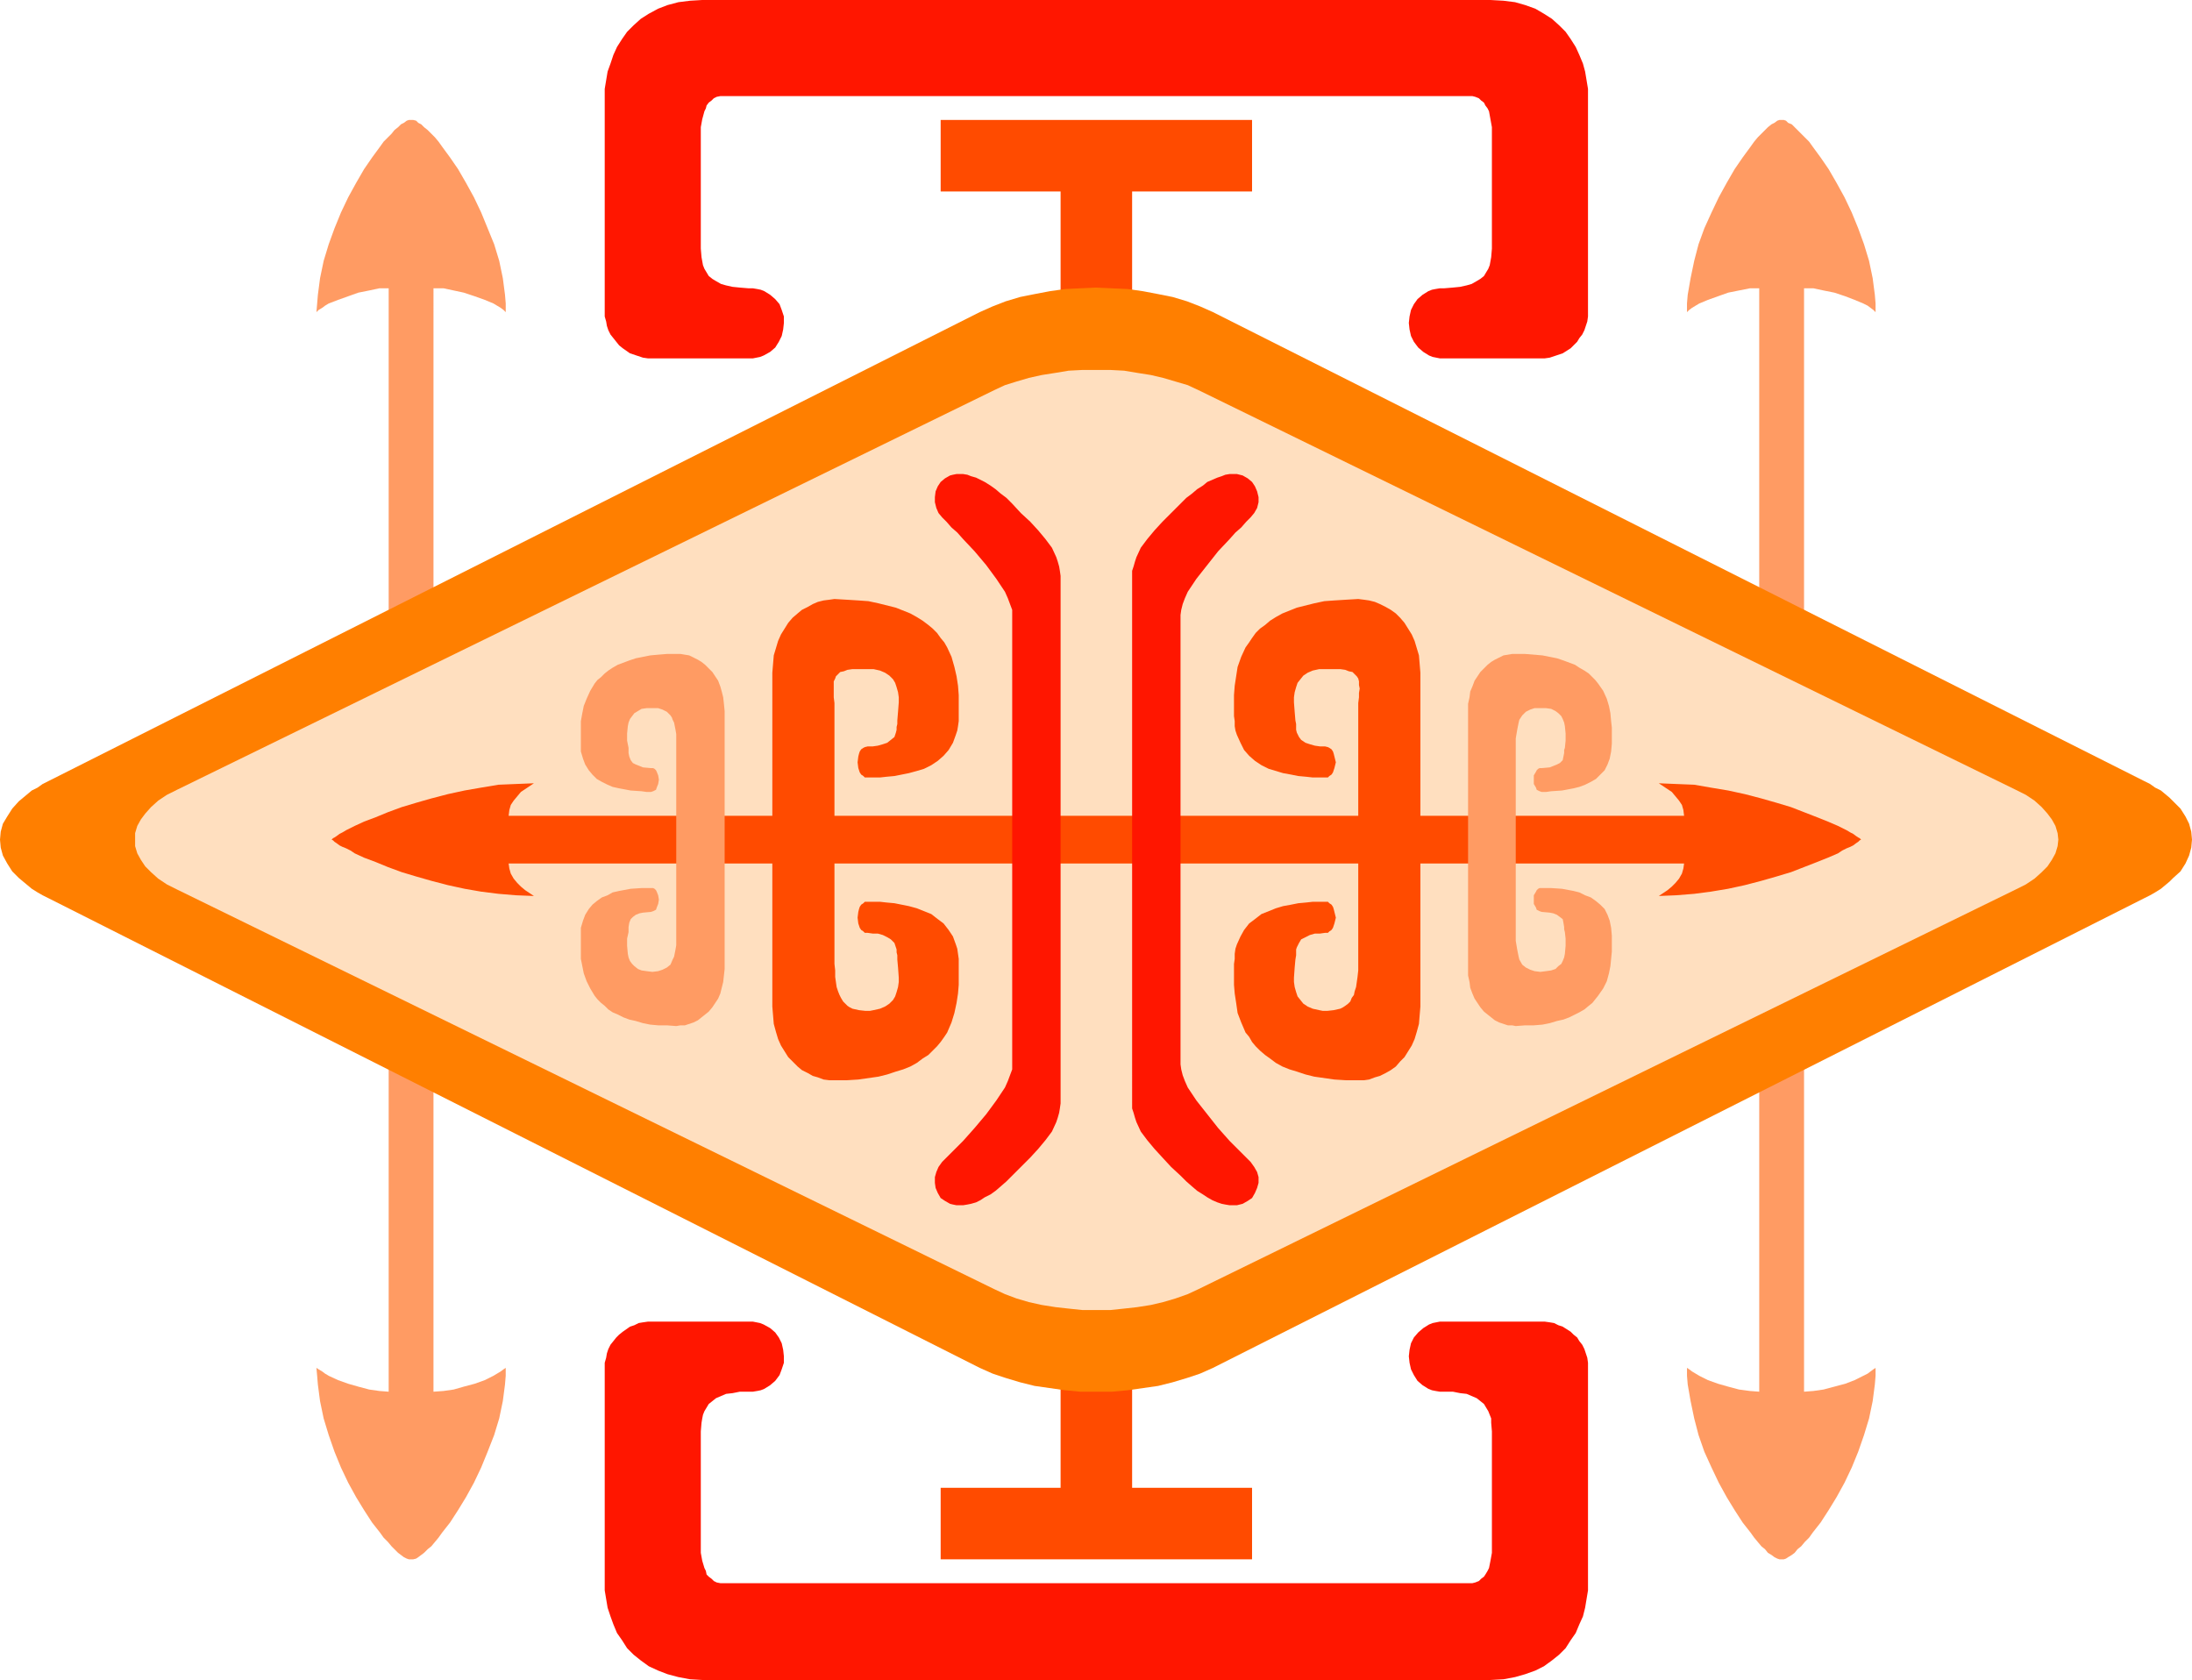
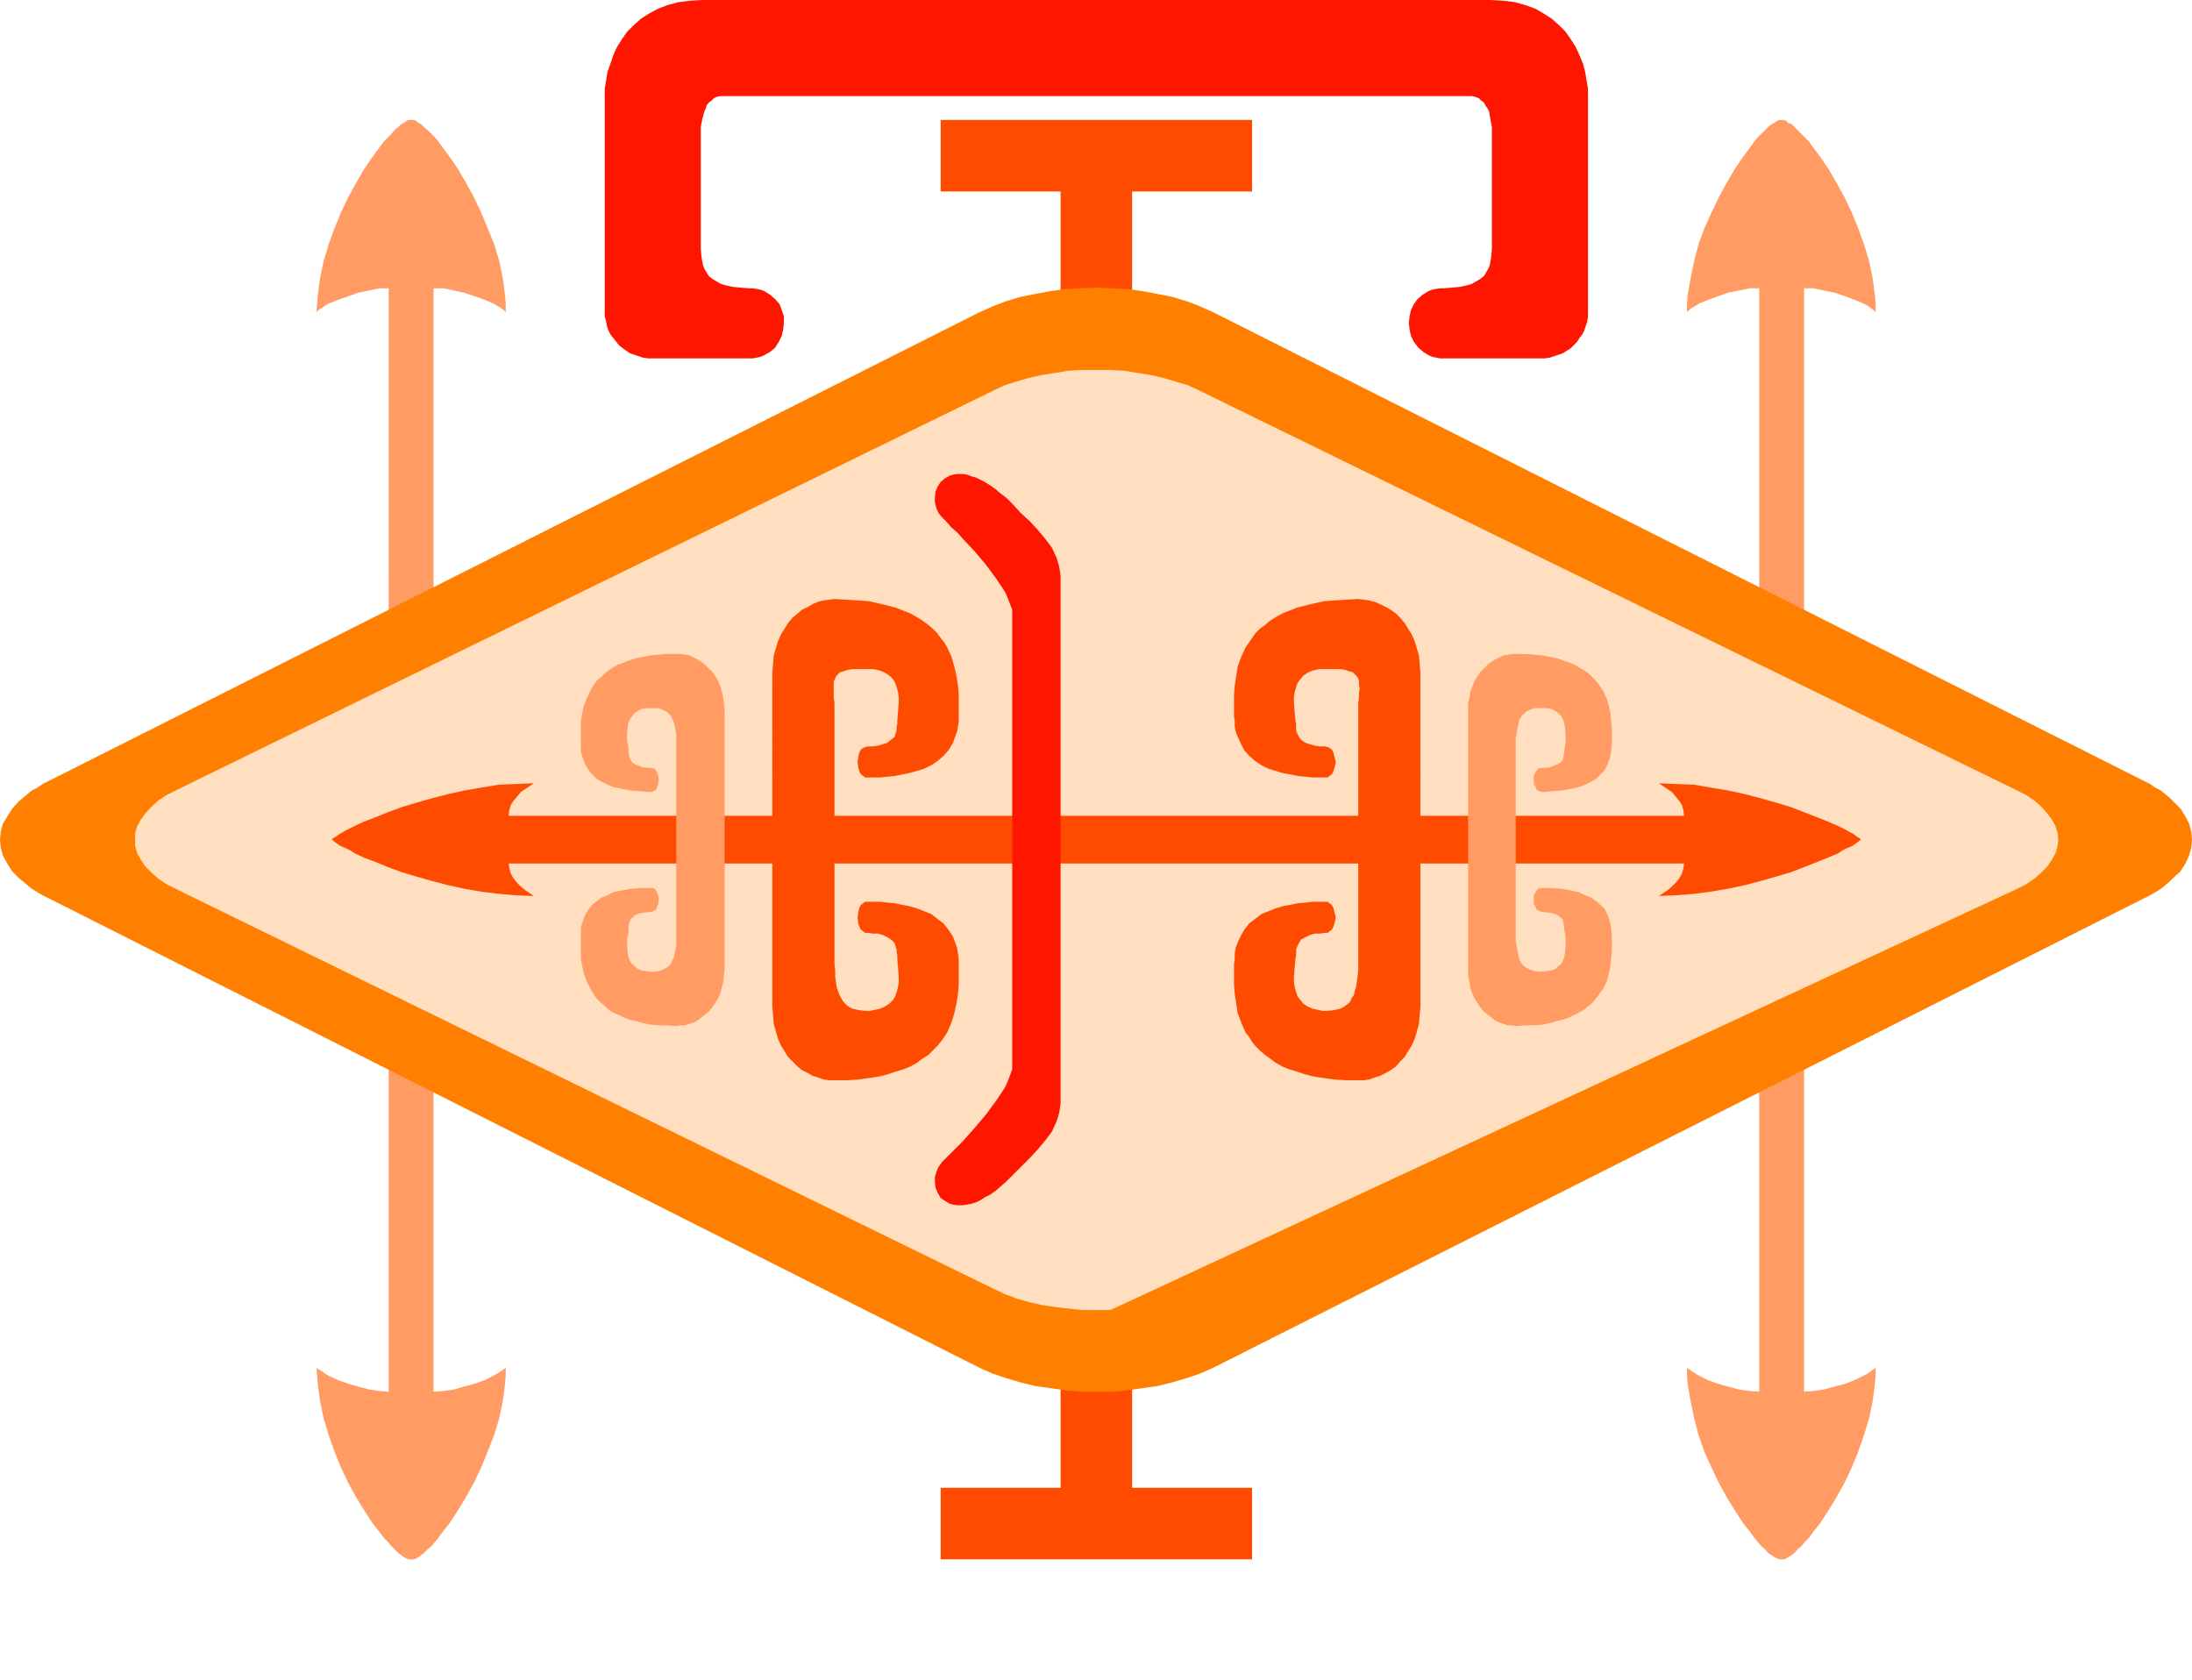
<svg xmlns="http://www.w3.org/2000/svg" xmlns:ns1="http://sodipodi.sourceforge.net/DTD/sodipodi-0.dtd" xmlns:ns2="http://www.inkscape.org/namespaces/inkscape" version="1.0" width="129.724mm" height="99.42mm" id="svg14" ns1:docname="Tribal Symbol 11.wmf">
  <ns1:namedview id="namedview14" pagecolor="#ffffff" bordercolor="#000000" borderopacity="0.25" ns2:showpageshadow="2" ns2:pageopacity="0.0" ns2:pagecheckerboard="0" ns2:deskcolor="#d1d1d1" ns2:document-units="mm" />
  <defs id="defs1">
    <pattern id="WMFhbasepattern" patternUnits="userSpaceOnUse" width="6" height="6" x="0" y="0" />
  </defs>
  <path style="fill:#ff9b63;fill-opacity:1;fill-rule:evenodd;stroke:none" d="m 393.496,64.486 h -2.101 l -2.424,0.485 -2.424,0.485 -2.262,0.808 -2.262,0.808 -1.939,0.808 -0.808,0.485 -0.808,0.485 -0.646,0.485 -0.485,0.485 v -1.939 l 0.162,-1.939 0.646,-3.717 0.808,-3.879 0.97,-3.717 1.293,-3.556 1.616,-3.556 1.616,-3.394 1.778,-3.232 1.778,-3.071 1.778,-2.586 1.778,-2.424 0.808,-1.131 0.808,-0.97 0.808,-0.808 0.808,-0.808 0.646,-0.646 0.808,-0.646 0.646,-0.323 0.646,-0.485 0.485,-0.162 h 0.485 0.485 l 0.485,0.162 0.485,0.485 0.808,0.323 0.646,0.646 0.646,0.646 0.808,0.808 0.808,0.808 0.97,0.97 0.808,1.131 1.778,2.424 1.778,2.586 1.778,3.071 1.778,3.232 1.616,3.394 1.454,3.556 1.293,3.556 1.131,3.717 0.808,3.879 0.485,3.717 0.162,1.939 v 1.939 l -0.485,-0.485 -0.646,-0.485 -0.646,-0.485 -0.97,-0.485 -1.939,-0.808 -2.101,-0.808 -2.424,-0.808 -2.424,-0.485 -2.262,-0.485 h -2.101 V 311.277 l 2.101,-0.162 2.262,-0.323 2.424,-0.646 2.424,-0.646 2.101,-0.808 1.939,-0.97 0.97,-0.485 0.646,-0.485 0.646,-0.485 0.485,-0.323 v 1.778 l -0.162,1.939 -0.485,3.717 -0.808,3.879 -1.131,3.717 -1.293,3.717 -1.454,3.556 -1.616,3.394 -1.778,3.232 -1.778,2.909 -1.778,2.748 -1.778,2.263 -0.808,1.131 -0.97,0.97 -0.808,0.97 -0.808,0.646 -0.646,0.808 -0.646,0.485 -0.808,0.485 -0.485,0.323 -0.485,0.162 h -0.485 -0.485 l -0.485,-0.162 -0.646,-0.323 -0.646,-0.485 -0.808,-0.485 -0.646,-0.808 -0.808,-0.646 -0.808,-0.97 -0.808,-0.97 -0.808,-1.131 -1.778,-2.263 -1.778,-2.748 -1.778,-2.909 -1.778,-3.232 -1.616,-3.394 -1.616,-3.556 -1.293,-3.717 -0.97,-3.717 -0.808,-3.879 -0.646,-3.717 -0.162,-1.939 v -1.778 l 0.485,0.323 0.646,0.485 0.808,0.485 0.808,0.485 1.939,0.97 2.262,0.808 2.262,0.646 2.424,0.646 2.424,0.323 2.101,0.162 z" id="path1" />
  <path style="fill:#ff9b63;fill-opacity:1;fill-rule:evenodd;stroke:none" d="m 96.96,64.486 h 2.262 l 2.262,0.485 2.262,0.485 2.424,0.808 2.262,0.808 1.939,0.808 0.808,0.485 0.808,0.485 0.646,0.485 0.485,0.485 v -1.939 l -0.162,-1.939 -0.485,-3.717 -0.808,-3.879 -1.131,-3.717 -1.454,-3.556 -1.454,-3.556 -1.616,-3.394 -1.778,-3.232 -1.778,-3.071 -1.778,-2.586 -1.778,-2.424 -0.808,-1.131 -0.808,-0.97 -0.808,-0.808 -0.808,-0.808 -0.808,-0.646 -0.646,-0.646 -0.646,-0.323 -0.485,-0.485 -0.646,-0.162 h -0.485 -0.485 l -0.485,0.162 -0.646,0.485 -0.646,0.323 -0.646,0.646 -0.808,0.646 -0.646,0.808 -0.808,0.808 -0.97,0.97 -0.808,1.131 -1.778,2.424 -1.778,2.586 -1.778,3.071 -1.778,3.232 -1.616,3.394 -1.454,3.556 -1.293,3.556 -1.131,3.717 -0.808,3.879 -0.485,3.717 -0.162,1.939 -0.162,1.939 0.485,-0.485 0.808,-0.485 0.646,-0.485 0.808,-0.485 2.101,-0.808 2.262,-0.808 2.262,-0.808 2.424,-0.485 2.262,-0.485 h 2.101 V 311.277 l -2.101,-0.162 -2.262,-0.323 -2.424,-0.646 -2.262,-0.646 -2.262,-0.808 -2.101,-0.97 -0.808,-0.485 -0.646,-0.485 -0.808,-0.485 -0.485,-0.323 0.162,1.778 0.162,1.939 0.485,3.717 0.808,3.879 1.131,3.717 1.293,3.717 1.454,3.556 1.616,3.394 1.778,3.232 1.778,2.909 1.778,2.748 1.778,2.263 0.808,1.131 0.97,0.97 0.808,0.97 0.646,0.646 0.808,0.808 0.646,0.485 0.646,0.485 0.646,0.323 0.485,0.162 h 0.485 0.485 l 0.646,-0.162 0.485,-0.323 0.646,-0.485 0.646,-0.485 0.808,-0.808 0.808,-0.646 0.808,-0.97 0.808,-0.97 0.808,-1.131 1.778,-2.263 1.778,-2.748 1.778,-2.909 1.778,-3.232 1.616,-3.394 1.454,-3.556 1.454,-3.717 1.131,-3.717 0.808,-3.879 0.485,-3.717 0.162,-1.939 v -1.778 l -0.485,0.323 -0.646,0.485 -0.808,0.485 -0.808,0.485 -1.939,0.97 -2.262,0.808 -2.424,0.646 -2.262,0.646 -2.262,0.323 -2.262,0.162 z" id="path2" />
  <path style="fill:#ff4b00;fill-opacity:1;fill-rule:evenodd;stroke:none" d="m 253.227,42.829 h 26.826 V 26.829 H 210.403 V 42.829 h 26.826 v 289.943 h -26.826 v 16 h 69.65 v -16 h -26.826 z" id="path3" />
  <path style="fill:#ff7f00;fill-opacity:1;fill-rule:evenodd;stroke:none" d="m 479.628,200.891 1.293,-0.646 1.131,-0.646 1.293,-0.808 0.97,-0.808 0.97,-0.808 0.808,-0.808 1.616,-1.455 1.131,-1.778 0.808,-1.778 0.485,-1.778 0.162,-1.778 -0.162,-1.778 -0.485,-1.778 -0.808,-1.616 -1.131,-1.778 -1.616,-1.616 -0.808,-0.808 -0.97,-0.808 -0.97,-0.808 -1.293,-0.646 -1.131,-0.808 -1.293,-0.646 -208.302,-104.89 -2.909,-1.293 -2.909,-1.131 -3.232,-0.97 -3.232,-0.646 -3.394,-0.646 -3.394,-0.485 -3.555,-0.162 -3.555,-0.162 -3.555,0.162 -3.394,0.162 -3.394,0.485 -3.394,0.646 -3.232,0.646 -3.232,0.97 -2.909,1.131 -2.909,1.293 -208.302,104.89 -1.293,0.646 -1.131,0.808 -1.293,0.646 -0.97,0.808 -0.97,0.808 -0.97,0.808 -1.454,1.616 -1.131,1.778 -0.97,1.616 -0.485,1.778 L 0,187.8 l 0.162,1.778 0.485,1.778 0.97,1.778 1.131,1.778 1.454,1.455 0.97,0.808 0.97,0.808 0.97,0.808 1.293,0.808 1.131,0.646 1.293,0.646 208.302,105.052 2.909,1.293 2.909,0.97 3.232,0.97 3.232,0.808 3.394,0.485 3.394,0.485 3.394,0.323 h 3.555 3.555 l 3.555,-0.323 3.394,-0.485 3.394,-0.485 3.232,-0.808 3.232,-0.97 2.909,-0.97 2.909,-1.293 z" id="path4" />
-   <path style="fill:#ffdfbf;fill-opacity:1;fill-rule:evenodd;stroke:none" d="m 450.863,198.952 2.262,-1.131 1.939,-1.293 1.616,-1.455 1.293,-1.293 0.97,-1.455 0.808,-1.455 0.485,-1.616 0.162,-1.455 -0.162,-1.455 -0.485,-1.616 -0.808,-1.455 -0.97,-1.293 -1.293,-1.455 -1.616,-1.455 -1.939,-1.293 -2.262,-1.131 -182.769,-89.375 -2.424,-1.131 -2.747,-0.808 -2.747,-0.808 -2.747,-0.646 -3.07,-0.485 -2.909,-0.485 -3.07,-0.162 h -3.232 -3.07 l -3.07,0.162 -2.909,0.485 -3.07,0.485 -2.909,0.646 -2.747,0.808 -2.586,0.808 -2.424,1.131 -182.769,89.375 -2.262,1.131 -1.939,1.293 -1.616,1.455 -1.293,1.455 -0.97,1.293 -0.808,1.455 -0.485,1.616 v 1.455 1.455 l 0.485,1.616 0.808,1.455 0.97,1.455 1.293,1.293 1.616,1.455 1.939,1.293 2.262,1.131 182.769,89.375 2.424,1.131 2.586,0.97 2.747,0.808 2.909,0.646 3.07,0.485 2.909,0.323 3.07,0.323 h 3.07 3.232 l 3.07,-0.323 2.909,-0.323 3.07,-0.485 2.747,-0.646 2.747,-0.808 2.747,-0.97 2.424,-1.131 z" id="path5" />
+   <path style="fill:#ffdfbf;fill-opacity:1;fill-rule:evenodd;stroke:none" d="m 450.863,198.952 2.262,-1.131 1.939,-1.293 1.616,-1.455 1.293,-1.293 0.97,-1.455 0.808,-1.455 0.485,-1.616 0.162,-1.455 -0.162,-1.455 -0.485,-1.616 -0.808,-1.455 -0.97,-1.293 -1.293,-1.455 -1.616,-1.455 -1.939,-1.293 -2.262,-1.131 -182.769,-89.375 -2.424,-1.131 -2.747,-0.808 -2.747,-0.808 -2.747,-0.646 -3.07,-0.485 -2.909,-0.485 -3.07,-0.162 h -3.232 -3.07 l -3.07,0.162 -2.909,0.485 -3.07,0.485 -2.909,0.646 -2.747,0.808 -2.586,0.808 -2.424,1.131 -182.769,89.375 -2.262,1.131 -1.939,1.293 -1.616,1.455 -1.293,1.455 -0.97,1.293 -0.808,1.455 -0.485,1.616 v 1.455 1.455 l 0.485,1.616 0.808,1.455 0.97,1.455 1.293,1.293 1.616,1.455 1.939,1.293 2.262,1.131 182.769,89.375 2.424,1.131 2.586,0.97 2.747,0.808 2.909,0.646 3.07,0.485 2.909,0.323 3.07,0.323 h 3.07 3.232 z" id="path5" />
  <path style="fill:#ff1600;fill-opacity:1;fill-rule:evenodd;stroke:none" d="m 162.085,21.495 h -0.97 l -0.808,0.162 -0.646,0.323 -0.485,0.485 -0.646,0.485 -0.485,0.646 -0.162,0.646 -0.323,0.646 -0.485,1.778 -0.323,1.778 v 3.717 21.495 1.939 l 0.162,1.939 0.323,1.778 0.323,0.808 0.485,0.808 0.485,0.808 0.808,0.646 0.808,0.485 1.131,0.646 1.131,0.323 1.454,0.323 1.616,0.162 1.939,0.162 h 0.97 l 0.97,0.162 0.808,0.162 0.808,0.323 1.293,0.808 1.131,0.97 0.97,1.131 0.485,1.293 0.485,1.455 v 1.455 l -0.162,1.455 -0.323,1.455 -0.646,1.293 -0.808,1.293 -1.131,0.97 -1.454,0.808 -0.808,0.323 -0.808,0.162 -0.808,0.162 h -0.97 -21.493 -0.97 l -1.131,-0.162 -0.97,-0.323 -0.97,-0.323 -0.97,-0.323 -1.616,-1.131 -0.808,-0.646 -0.646,-0.808 -0.646,-0.808 -0.646,-0.808 -0.485,-0.97 -0.323,-0.97 -0.162,-0.97 -0.323,-1.131 V 69.819 21.818 19.879 l 0.323,-1.939 0.323,-1.939 0.646,-1.778 0.646,-1.939 0.808,-1.778 1.131,-1.778 1.131,-1.616 1.454,-1.455 1.616,-1.455 1.778,-1.131 2.101,-1.131 2.101,-0.808 2.424,-0.646 2.586,-0.323 L 157.075,0 v 0 h 176.305 v 0 l 2.909,0.162 2.586,0.323 2.262,0.646 2.262,0.808 1.939,1.131 1.778,1.131 1.616,1.455 1.454,1.455 1.131,1.616 1.131,1.778 0.808,1.778 0.808,1.939 0.485,1.778 0.323,1.939 0.323,1.939 v 1.939 48.001 0.97 l -0.162,1.131 -0.323,0.97 -0.323,0.97 -0.485,0.97 -0.646,0.808 -0.485,0.808 -0.808,0.808 -0.646,0.646 -1.778,1.131 -0.97,0.323 -0.97,0.323 -0.97,0.323 -1.131,0.162 h -0.97 -21.493 -0.97 l -0.808,-0.162 -0.808,-0.162 -0.808,-0.323 -1.293,-0.808 -1.131,-0.97 -0.97,-1.293 -0.646,-1.293 -0.323,-1.455 -0.162,-1.455 0.162,-1.455 0.323,-1.455 0.646,-1.293 0.808,-1.131 1.131,-0.97 1.293,-0.808 0.808,-0.323 0.808,-0.162 0.97,-0.162 h 0.97 l 1.939,-0.162 1.616,-0.162 1.454,-0.323 1.131,-0.323 1.131,-0.646 0.808,-0.485 0.808,-0.646 0.485,-0.808 0.485,-0.808 0.323,-0.808 0.323,-1.778 0.162,-1.939 V 53.657 32.162 28.445 l -0.323,-1.778 -0.323,-1.778 -0.323,-0.646 -0.485,-0.646 -0.323,-0.646 -0.646,-0.485 -0.485,-0.485 -0.808,-0.323 -0.646,-0.162 h -0.97 z" id="path6" />
-   <path style="fill:#ff1600;fill-opacity:1;fill-rule:evenodd;stroke:none" d="m 162.085,354.106 h -0.97 l -0.808,-0.162 -0.646,-0.323 -0.485,-0.485 -0.646,-0.485 -0.485,-0.485 -0.162,-0.808 -0.323,-0.646 -0.485,-1.616 -0.323,-1.778 v -3.879 -21.495 -1.778 l 0.162,-1.939 0.162,-0.97 0.162,-0.808 0.323,-0.808 0.485,-0.808 0.485,-0.808 0.808,-0.646 0.808,-0.646 1.131,-0.485 1.131,-0.485 1.454,-0.162 1.616,-0.323 h 1.939 0.97 l 0.97,-0.162 0.808,-0.162 0.808,-0.323 1.293,-0.808 1.131,-0.97 0.97,-1.293 0.485,-1.293 0.485,-1.455 v -1.455 l -0.162,-1.455 -0.323,-1.455 -0.646,-1.293 -0.808,-1.131 -1.131,-0.97 -1.454,-0.808 -0.808,-0.323 -0.808,-0.162 -0.808,-0.162 h -0.97 -21.493 -0.97 l -1.131,0.162 -0.97,0.162 -0.97,0.485 -0.97,0.323 -1.616,1.131 -0.808,0.646 -0.646,0.646 -0.646,0.808 -0.646,0.808 -0.485,0.97 -0.323,0.97 -0.162,0.97 -0.323,1.131 v 1.131 48.001 1.778 l 0.323,1.939 0.323,1.939 0.646,1.939 0.646,1.778 0.808,1.939 1.131,1.616 1.131,1.778 1.454,1.455 1.616,1.293 1.778,1.293 2.101,0.97 2.101,0.808 2.424,0.646 2.586,0.485 2.747,0.162 h 176.305 l 2.909,-0.162 2.586,-0.485 2.262,-0.646 2.262,-0.808 1.939,-0.97 1.778,-1.293 1.616,-1.293 1.454,-1.455 1.131,-1.778 1.131,-1.616 0.808,-1.939 0.808,-1.778 0.485,-1.939 0.323,-1.939 0.323,-1.939 v -1.778 -48.001 -1.131 l -0.162,-1.131 -0.323,-0.97 -0.323,-0.97 -0.485,-0.97 -0.646,-0.808 -0.485,-0.808 -0.808,-0.646 -0.646,-0.646 -1.778,-1.131 -0.97,-0.323 -0.97,-0.485 -0.97,-0.162 -1.131,-0.162 h -0.97 -21.493 -0.97 l -0.808,0.162 -0.808,0.162 -0.808,0.323 -1.293,0.808 -1.131,0.97 -0.97,1.131 -0.646,1.293 -0.323,1.455 -0.162,1.455 0.162,1.455 0.323,1.455 0.646,1.293 0.808,1.293 1.131,0.97 1.293,0.808 0.808,0.323 0.808,0.162 0.97,0.162 h 0.97 1.939 l 1.616,0.323 1.454,0.162 1.131,0.485 1.131,0.485 0.808,0.646 0.808,0.646 0.485,0.808 0.485,0.808 0.323,0.808 0.323,0.808 v 0.97 l 0.162,1.939 v 1.778 21.495 3.879 l -0.323,1.778 -0.323,1.616 -0.323,0.646 -0.485,0.808 -0.323,0.485 -0.646,0.485 -0.485,0.485 -0.808,0.323 -0.646,0.162 h -0.97 z" id="path7" />
  <path style="fill:#ff4b00;fill-opacity:1;fill-rule:evenodd;stroke:none" d="m 113.766,193.134 0.162,1.131 0.323,1.131 0.646,1.131 0.808,0.97 0.808,0.808 0.97,0.808 0.97,0.646 0.97,0.646 -4.04,-0.162 -3.878,-0.323 -3.878,-0.485 -3.717,-0.646 -3.717,-0.808 -3.717,-0.97 -3.394,-0.97 -3.232,-0.97 -3.07,-1.131 -2.747,-1.131 -2.586,-0.97 -2.101,-0.97 -0.97,-0.646 -0.97,-0.485 -0.808,-0.323 -0.646,-0.323 -0.646,-0.485 -0.485,-0.323 -0.323,-0.323 -0.323,-0.162 0.323,-0.323 0.323,-0.162 0.485,-0.323 0.646,-0.485 0.646,-0.323 0.808,-0.485 0.97,-0.485 0.97,-0.485 2.101,-0.97 2.586,-0.97 2.747,-1.131 3.07,-1.131 3.232,-0.97 3.394,-0.97 3.717,-0.97 3.717,-0.808 3.717,-0.646 3.878,-0.646 3.878,-0.162 4.04,-0.162 -0.97,0.646 -0.97,0.646 -0.97,0.646 -0.808,0.97 -0.808,0.97 -0.646,0.97 -0.323,1.131 -0.162,1.293 h 262.923 l -0.162,-1.293 -0.323,-1.131 -0.646,-0.97 -0.808,-0.97 -0.808,-0.97 -0.97,-0.646 -0.97,-0.646 -0.97,-0.646 3.878,0.162 4.04,0.162 3.717,0.646 3.878,0.646 3.717,0.808 3.717,0.97 3.394,0.97 3.232,0.97 2.909,1.131 2.909,1.131 2.424,0.97 2.262,0.97 0.97,0.485 0.97,0.485 0.808,0.485 0.646,0.323 0.646,0.485 0.485,0.323 0.323,0.162 0.323,0.323 -0.323,0.162 -0.323,0.323 -0.485,0.323 -0.646,0.485 -0.646,0.323 -0.808,0.323 -0.97,0.485 -0.97,0.646 -2.262,0.97 -2.424,0.97 -2.909,1.131 -2.909,1.131 -3.232,0.97 -3.394,0.97 -3.717,0.97 -3.717,0.808 -3.878,0.646 -3.717,0.485 -4.04,0.323 -3.878,0.162 0.97,-0.646 0.97,-0.646 0.97,-0.808 0.808,-0.808 0.808,-0.97 0.646,-1.131 0.323,-1.131 0.162,-1.131 z" id="path8" />
  <path style="fill:#ff4b00;fill-opacity:1;fill-rule:evenodd;stroke:none" d="m 172.75,225.134 0.162,1.939 0.162,1.939 0.485,1.778 0.485,1.616 0.646,1.455 0.808,1.293 0.808,1.293 0.97,0.97 1.131,1.131 0.97,0.808 1.293,0.646 1.131,0.646 1.131,0.323 1.293,0.485 1.293,0.162 h 1.131 2.747 l 2.586,-0.162 2.262,-0.323 2.262,-0.323 1.939,-0.485 1.939,-0.646 1.616,-0.485 1.616,-0.646 1.454,-0.808 1.293,-0.97 1.293,-0.808 0.97,-0.97 0.97,-0.97 0.808,-0.97 0.808,-1.131 0.646,-0.97 0.97,-2.263 0.646,-2.101 0.485,-2.263 0.323,-2.101 0.162,-1.939 v -1.778 -1.616 -1.293 -1.131 l -0.162,-1.131 -0.162,-1.131 -0.323,-0.97 -0.646,-1.778 -0.97,-1.455 -1.131,-1.455 -1.293,-0.97 -1.454,-1.131 -1.616,-0.646 -1.616,-0.646 -1.778,-0.485 -1.616,-0.323 -1.616,-0.323 -1.778,-0.162 -1.454,-0.162 h -1.454 -1.293 -0.646 l -0.323,0.323 -0.485,0.323 -0.323,0.485 -0.162,0.485 -0.162,0.646 -0.162,1.293 0.162,1.293 0.162,0.485 0.162,0.485 0.323,0.485 0.485,0.323 0.323,0.323 h 0.646 l 1.131,0.162 h 1.131 l 1.131,0.323 0.97,0.485 0.808,0.485 0.808,0.808 0.323,0.97 0.162,0.485 v 0.646 l 0.162,0.646 v 0.97 l 0.162,1.778 0.162,2.263 v 0.97 l -0.162,1.131 -0.323,1.131 -0.323,0.97 -0.485,0.808 -0.808,0.808 -0.97,0.646 -1.131,0.485 -1.454,0.323 -0.808,0.162 h -0.97 l -1.454,-0.162 -1.454,-0.323 -0.646,-0.323 -0.485,-0.323 -0.97,-0.97 -0.485,-0.808 -0.323,-0.646 -0.323,-0.808 -0.323,-0.97 -0.162,-1.131 -0.162,-1.131 v -1.455 l -0.162,-1.455 v -55.435 -1.616 -1.293 l -0.162,-1.293 v -0.97 -0.97 -0.808 -0.808 l 0.323,-0.646 0.162,-0.485 0.485,-0.485 0.485,-0.485 0.808,-0.162 0.808,-0.323 1.131,-0.162 h 1.293 1.616 0.97 0.808 l 1.454,0.323 1.131,0.485 0.97,0.646 0.808,0.808 0.485,0.808 0.323,0.97 0.323,1.131 0.162,1.131 v 1.131 l -0.162,2.101 -0.162,1.939 v 0.808 l -0.162,0.646 v 0.646 l -0.162,0.646 -0.323,0.97 -0.808,0.646 -0.808,0.646 -0.97,0.323 -1.131,0.323 -1.131,0.162 h -1.131 l -0.646,0.162 -0.323,0.162 -0.485,0.323 -0.323,0.485 -0.162,0.485 -0.162,0.646 -0.162,1.293 0.162,1.293 0.162,0.485 0.162,0.485 0.323,0.485 0.485,0.323 0.323,0.323 h 0.646 1.293 1.454 l 1.454,-0.162 1.778,-0.162 1.616,-0.323 1.616,-0.323 1.778,-0.485 1.616,-0.485 1.616,-0.808 1.454,-0.97 1.293,-1.131 1.131,-1.293 0.97,-1.616 0.646,-1.778 0.323,-0.97 0.162,-0.97 0.162,-1.131 v -1.131 -1.293 -1.616 -1.778 l -0.162,-2.101 -0.323,-2.101 -0.485,-2.101 -0.646,-2.263 -0.97,-2.101 -0.646,-1.131 -0.808,-0.97 -0.808,-1.131 -0.97,-0.97 -0.97,-0.808 -1.293,-0.97 -1.293,-0.808 -1.454,-0.808 -1.616,-0.646 -1.616,-0.646 -1.939,-0.485 -1.939,-0.485 -2.262,-0.485 -2.262,-0.162 -2.586,-0.162 -2.747,-0.162 -1.131,0.162 -1.293,0.162 -1.293,0.323 -1.131,0.485 -1.131,0.646 -1.293,0.646 -0.97,0.808 -1.131,0.97 -0.97,1.131 -0.808,1.293 -0.808,1.293 -0.646,1.455 -0.485,1.616 -0.485,1.616 -0.162,1.939 -0.162,1.939 z" id="path9" />
  <path style="fill:#ff4b00;fill-opacity:1;fill-rule:evenodd;stroke:none" d="m 317.705,225.134 -0.162,1.939 -0.162,1.939 -0.485,1.778 -0.485,1.616 -0.646,1.455 -0.808,1.293 -0.808,1.293 -0.97,0.97 -0.97,1.131 -1.131,0.808 -1.131,0.646 -1.293,0.646 -1.131,0.323 -1.293,0.485 -1.131,0.162 h -1.293 -2.747 l -2.586,-0.162 -2.262,-0.323 -2.262,-0.323 -1.939,-0.485 -1.939,-0.646 -1.616,-0.485 -1.616,-0.646 -1.454,-0.808 -1.293,-0.97 -1.131,-0.808 -1.131,-0.97 -0.97,-0.97 -0.808,-0.97 -0.646,-1.131 -0.808,-0.97 -0.97,-2.263 -0.808,-2.101 -0.323,-2.263 -0.323,-2.101 -0.162,-1.939 v -1.778 -1.616 -1.293 l 0.162,-1.131 v -1.131 l 0.162,-1.131 0.323,-0.97 0.808,-1.778 0.808,-1.455 1.131,-1.455 1.293,-0.97 1.454,-1.131 1.616,-0.646 1.616,-0.646 1.616,-0.485 1.778,-0.323 1.616,-0.323 1.778,-0.162 1.454,-0.162 h 1.454 1.293 0.646 l 0.323,0.323 0.485,0.323 0.323,0.485 0.162,0.485 0.162,0.646 0.323,1.293 -0.323,1.293 -0.162,0.485 -0.162,0.485 -0.323,0.485 -0.485,0.323 -0.323,0.323 h -0.646 l -1.131,0.162 h -1.131 l -1.131,0.323 -0.97,0.485 -0.97,0.485 -0.485,0.808 -0.485,0.97 -0.162,0.485 v 0.646 0.646 l -0.162,0.97 -0.162,1.778 -0.162,2.263 v 0.97 l 0.162,1.131 0.323,1.131 0.323,0.97 0.646,0.808 0.646,0.808 0.97,0.646 1.131,0.485 1.454,0.323 0.808,0.162 h 0.97 l 1.454,-0.162 1.454,-0.323 0.646,-0.323 0.485,-0.323 0.646,-0.485 0.485,-0.485 0.323,-0.808 0.485,-0.646 0.162,-0.808 0.323,-0.97 0.162,-1.131 0.162,-1.131 0.162,-1.455 v -1.455 -55.435 -1.616 -1.293 l 0.162,-1.293 v -0.97 l 0.162,-0.97 -0.162,-0.808 v -0.808 l -0.162,-0.646 -0.323,-0.485 -0.485,-0.485 -0.485,-0.485 -0.808,-0.162 -0.808,-0.323 -1.131,-0.162 h -1.293 -1.616 -0.97 -0.808 l -1.454,0.323 -1.131,0.485 -0.97,0.646 -0.646,0.808 -0.646,0.808 -0.323,0.97 -0.323,1.131 -0.162,1.131 v 1.131 l 0.162,2.101 0.162,1.939 0.162,0.808 v 0.646 0.646 l 0.162,0.646 0.485,0.97 0.485,0.646 0.97,0.646 0.97,0.323 1.131,0.323 1.131,0.162 h 1.131 l 0.646,0.162 0.323,0.162 0.485,0.323 0.323,0.485 0.162,0.485 0.162,0.646 0.323,1.293 -0.323,1.293 -0.162,0.485 -0.162,0.485 -0.323,0.485 -0.485,0.323 -0.323,0.323 h -0.646 -1.293 -1.454 l -1.454,-0.162 -1.778,-0.162 -1.616,-0.323 -1.778,-0.323 -1.616,-0.485 -1.616,-0.485 -1.616,-0.808 -1.454,-0.97 -1.293,-1.131 -1.131,-1.293 -0.808,-1.616 -0.808,-1.778 -0.323,-0.97 -0.162,-0.97 v -1.131 l -0.162,-1.131 v -1.293 -1.616 -1.778 l 0.162,-2.101 0.323,-2.101 0.323,-2.101 0.808,-2.263 0.97,-2.101 0.808,-1.131 0.646,-0.97 0.808,-1.131 0.97,-0.97 1.131,-0.808 1.131,-0.97 1.293,-0.808 1.454,-0.808 1.616,-0.646 1.616,-0.646 1.939,-0.485 1.939,-0.485 2.262,-0.485 2.262,-0.162 2.586,-0.162 2.747,-0.162 1.293,0.162 1.131,0.162 1.293,0.323 1.131,0.485 1.293,0.646 1.131,0.646 1.131,0.808 0.97,0.97 0.97,1.131 0.808,1.293 0.808,1.293 0.646,1.455 0.485,1.616 0.485,1.616 0.162,1.939 0.162,1.939 z" id="path10" />
  <path style="fill:#ff9b63;fill-opacity:1;fill-rule:evenodd;stroke:none" d="m 162.085,216.73 -0.162,1.455 -0.162,1.455 -0.323,1.293 -0.323,1.293 -0.485,1.131 -0.646,0.97 -0.646,0.97 -0.808,0.97 -0.808,0.646 -0.808,0.646 -0.808,0.646 -0.97,0.485 -0.97,0.323 -0.97,0.323 h -0.97 l -0.97,0.162 -2.101,-0.162 h -1.939 l -1.778,-0.162 -1.616,-0.323 -1.616,-0.485 -1.454,-0.323 -1.293,-0.485 -1.293,-0.646 -1.131,-0.485 -0.97,-0.646 -0.808,-0.808 -0.808,-0.646 -0.808,-0.808 -0.646,-0.808 -0.97,-1.616 -0.808,-1.616 -0.646,-1.778 -0.323,-1.616 -0.323,-1.616 v -1.616 -3.556 -1.778 l 0.485,-1.616 0.485,-1.293 0.808,-1.293 0.808,-0.97 0.97,-0.808 1.131,-0.808 1.293,-0.485 1.131,-0.646 1.454,-0.323 2.586,-0.485 2.424,-0.162 h 1.131 0.97 0.485 l 0.323,0.162 0.323,0.323 0.162,0.323 0.323,0.808 0.162,0.97 -0.162,0.97 -0.323,0.808 -0.162,0.485 -0.323,0.162 -0.323,0.162 -0.485,0.162 -1.778,0.162 -0.808,0.162 -0.808,0.323 -0.646,0.485 -0.485,0.485 -0.323,0.808 -0.162,0.97 v 0.485 0.646 l -0.323,1.455 v 1.616 l 0.162,1.778 0.162,0.808 0.323,0.808 0.485,0.646 0.485,0.485 0.808,0.646 0.808,0.323 1.131,0.162 1.293,0.162 1.293,-0.162 0.97,-0.323 0.97,-0.485 0.808,-0.646 0.485,-1.131 0.323,-0.646 0.162,-0.808 0.162,-0.808 0.162,-0.97 v -0.97 -1.131 -42.99 -1.131 -0.97 l -0.162,-0.97 -0.162,-0.808 -0.162,-0.808 -0.323,-0.646 -0.162,-0.485 -0.323,-0.485 -0.808,-0.808 -0.97,-0.485 -0.97,-0.323 h -1.293 -1.293 l -1.131,0.162 -0.808,0.485 -0.808,0.485 -0.485,0.646 -0.485,0.646 -0.323,0.808 -0.162,0.808 -0.162,1.616 v 1.616 l 0.323,1.616 v 0.485 0.646 l 0.162,0.808 0.323,0.808 0.485,0.646 0.646,0.323 0.808,0.323 0.808,0.323 1.778,0.162 h 0.485 l 0.323,0.162 0.323,0.323 0.162,0.323 0.323,0.808 0.162,0.97 -0.162,0.97 -0.323,0.808 -0.162,0.485 -0.323,0.162 -0.323,0.162 -0.485,0.162 h -0.97 l -1.131,-0.162 -2.424,-0.162 -2.586,-0.485 -1.454,-0.323 -1.131,-0.485 -1.293,-0.646 -1.131,-0.646 -0.97,-0.97 -0.808,-0.97 -0.808,-1.293 -0.485,-1.293 -0.485,-1.616 v -1.778 -3.556 -1.455 l 0.323,-1.778 0.323,-1.616 0.646,-1.616 0.808,-1.778 0.97,-1.616 0.646,-0.808 0.808,-0.646 0.808,-0.808 0.808,-0.646 0.97,-0.646 1.131,-0.646 1.293,-0.485 1.293,-0.485 1.454,-0.485 1.616,-0.323 1.616,-0.323 1.778,-0.162 1.939,-0.162 h 2.101 0.97 l 0.97,0.162 0.97,0.162 0.97,0.485 0.97,0.485 0.808,0.485 0.808,0.646 0.808,0.808 0.808,0.808 0.646,0.97 0.646,0.97 0.485,1.293 0.323,1.131 0.323,1.293 0.162,1.455 0.162,1.616 z" id="path11" />
  <path style="fill:#ff9b63;fill-opacity:1;fill-rule:evenodd;stroke:none" d="m 328.371,216.73 v 1.455 l 0.323,1.455 0.162,1.293 0.485,1.293 0.485,1.131 0.646,0.97 0.646,0.97 0.808,0.97 0.808,0.646 0.808,0.646 0.808,0.646 0.97,0.485 0.97,0.323 0.97,0.323 h 0.97 l 0.808,0.162 2.101,-0.162 h 1.939 l 1.939,-0.162 1.616,-0.323 1.616,-0.485 1.454,-0.323 1.293,-0.485 1.293,-0.646 0.97,-0.485 1.131,-0.646 0.97,-0.808 0.808,-0.646 0.646,-0.808 0.646,-0.808 1.131,-1.616 0.808,-1.616 0.485,-1.778 0.323,-1.616 0.162,-1.616 0.162,-1.616 v -3.556 l -0.162,-1.778 -0.323,-1.616 -0.485,-1.293 -0.646,-1.293 -0.97,-0.97 -0.97,-0.808 -1.131,-0.808 -1.293,-0.485 -1.293,-0.646 -1.293,-0.323 -2.586,-0.485 -2.424,-0.162 h -1.131 -0.97 -0.485 l -0.323,0.162 -0.323,0.323 -0.162,0.323 -0.485,0.808 v 0.97 0.97 l 0.485,0.808 0.162,0.485 0.323,0.162 0.323,0.162 0.485,0.162 1.778,0.162 0.808,0.162 0.808,0.323 0.646,0.485 0.646,0.485 0.162,0.808 0.162,0.97 v 0.485 l 0.162,0.646 0.162,1.455 v 1.616 l -0.162,1.778 -0.162,0.808 -0.323,0.808 -0.323,0.646 -0.646,0.485 -0.646,0.646 -0.97,0.323 -1.131,0.162 -1.293,0.162 -1.293,-0.162 -0.97,-0.323 -0.97,-0.485 -0.808,-0.646 -0.646,-1.131 -0.162,-0.646 -0.162,-0.808 -0.162,-0.808 -0.162,-0.97 -0.162,-0.97 v -1.131 -42.99 -1.131 l 0.162,-0.97 0.162,-0.97 0.162,-0.808 0.162,-0.808 0.162,-0.646 0.323,-0.485 0.323,-0.485 0.808,-0.808 0.97,-0.485 0.97,-0.323 h 1.293 1.293 l 1.131,0.162 0.97,0.485 0.646,0.485 0.646,0.646 0.323,0.646 0.323,0.808 0.162,0.808 0.162,1.616 v 1.616 l -0.162,1.616 -0.162,0.485 v 0.646 l -0.162,0.808 -0.162,0.808 -0.646,0.646 -0.646,0.323 -0.808,0.323 -0.808,0.323 -1.778,0.162 h -0.485 l -0.323,0.162 -0.323,0.323 -0.162,0.323 -0.485,0.808 v 0.97 0.97 l 0.485,0.808 0.162,0.485 0.323,0.162 0.323,0.162 0.485,0.162 h 0.97 l 1.131,-0.162 2.424,-0.162 2.586,-0.485 1.293,-0.323 1.293,-0.485 1.293,-0.646 1.131,-0.646 0.97,-0.97 0.97,-0.97 0.646,-1.293 0.485,-1.293 0.323,-1.616 0.162,-1.778 v -3.556 l -0.162,-1.455 -0.162,-1.778 -0.323,-1.616 -0.485,-1.616 -0.808,-1.778 -1.131,-1.616 -0.646,-0.808 -0.646,-0.646 -0.808,-0.808 -0.97,-0.646 -1.131,-0.646 -0.97,-0.646 -1.293,-0.485 -1.293,-0.485 -1.454,-0.485 -1.616,-0.323 -1.616,-0.323 -1.939,-0.162 -1.939,-0.162 h -2.101 -0.808 l -0.97,0.162 -0.97,0.162 -0.97,0.485 -0.97,0.485 -0.808,0.485 -0.808,0.646 -0.808,0.808 -0.808,0.808 -0.646,0.97 -0.646,0.97 -0.485,1.293 -0.485,1.131 -0.162,1.293 -0.323,1.455 v 1.616 z" id="path12" />
  <path style="fill:#ff1600;fill-opacity:1;fill-rule:evenodd;stroke:none" d="m 237.229,128.81 -0.162,-1.131 -0.162,-0.97 -0.323,-1.131 -0.323,-0.97 -0.97,-2.101 -1.454,-1.939 -1.616,-1.939 -1.778,-1.939 -2.101,-1.939 -1.939,-2.101 -1.293,-1.293 -1.293,-0.97 -1.131,-0.97 -1.131,-0.808 -1.293,-0.808 -0.97,-0.485 -0.97,-0.485 -1.131,-0.323 -0.808,-0.323 -0.97,-0.162 h -0.808 -0.646 l -0.808,0.162 -0.646,0.162 -1.131,0.646 -0.97,0.808 -0.646,0.97 -0.485,1.131 -0.162,1.293 v 1.131 l 0.323,1.293 0.485,1.131 0.808,0.97 0.97,0.97 1.131,1.293 1.293,1.131 1.293,1.455 2.586,2.748 2.586,3.071 2.262,3.071 0.97,1.455 0.97,1.455 0.646,1.455 0.485,1.293 0.485,1.293 v 1.131 100.527 1.131 l -0.485,1.293 -0.485,1.293 -0.646,1.455 -0.97,1.455 -0.97,1.455 -2.262,3.071 -2.586,3.071 -2.586,2.909 -1.293,1.293 -1.293,1.293 -1.131,1.131 -0.97,0.97 -0.808,1.131 -0.485,1.131 -0.323,1.131 v 1.293 l 0.162,1.131 0.485,1.131 0.646,1.131 0.97,0.646 1.131,0.646 0.646,0.162 0.808,0.162 h 1.454 l 0.97,-0.162 0.808,-0.162 1.131,-0.323 0.97,-0.485 0.97,-0.646 1.293,-0.646 1.131,-0.808 1.131,-0.97 1.293,-1.131 1.293,-1.293 1.939,-1.939 2.101,-2.101 1.778,-1.939 1.616,-1.939 1.454,-1.939 0.97,-2.101 0.323,-0.97 0.323,-1.131 0.162,-0.97 0.162,-1.131 z" id="path13" />
-   <path style="fill:#ff1600;fill-opacity:1;fill-rule:evenodd;stroke:none" d="m 253.227,128.81 v -1.131 l 0.323,-0.97 0.323,-1.131 0.323,-0.97 0.97,-2.101 1.454,-1.939 1.616,-1.939 1.778,-1.939 1.939,-1.939 2.101,-2.101 1.293,-1.293 1.293,-0.97 1.131,-0.97 1.293,-0.808 0.97,-0.808 1.131,-0.485 1.131,-0.485 0.97,-0.323 0.808,-0.323 0.97,-0.162 h 0.808 0.808 l 0.646,0.162 0.646,0.162 1.131,0.646 0.97,0.808 0.646,0.97 0.485,1.131 0.323,1.293 v 1.131 l -0.323,1.293 -0.646,1.131 -0.808,0.97 -0.97,0.97 -1.131,1.293 -1.293,1.131 -1.293,1.455 -2.586,2.748 -2.424,3.071 -2.424,3.071 -0.97,1.455 -0.97,1.455 -0.646,1.455 -0.485,1.293 -0.323,1.293 -0.162,1.131 v 100.527 l 0.162,1.131 0.323,1.293 0.485,1.293 0.646,1.455 0.97,1.455 0.97,1.455 2.424,3.071 2.424,3.071 2.586,2.909 1.293,1.293 1.293,1.293 1.131,1.131 0.97,0.97 0.808,1.131 0.646,1.131 0.323,1.131 v 1.293 l -0.323,1.131 -0.485,1.131 -0.646,1.131 -0.97,0.646 -1.131,0.646 -0.646,0.162 -0.646,0.162 h -1.616 l -0.97,-0.162 -0.808,-0.162 -0.97,-0.323 -1.131,-0.485 -1.131,-0.646 -0.97,-0.646 -1.293,-0.808 -1.131,-0.97 -1.293,-1.131 -1.293,-1.293 -2.101,-1.939 -1.939,-2.101 -1.778,-1.939 -1.616,-1.939 -1.454,-1.939 -0.97,-2.101 -0.323,-0.97 -0.323,-1.131 -0.323,-0.97 v -1.131 z" id="path14" />
</svg>